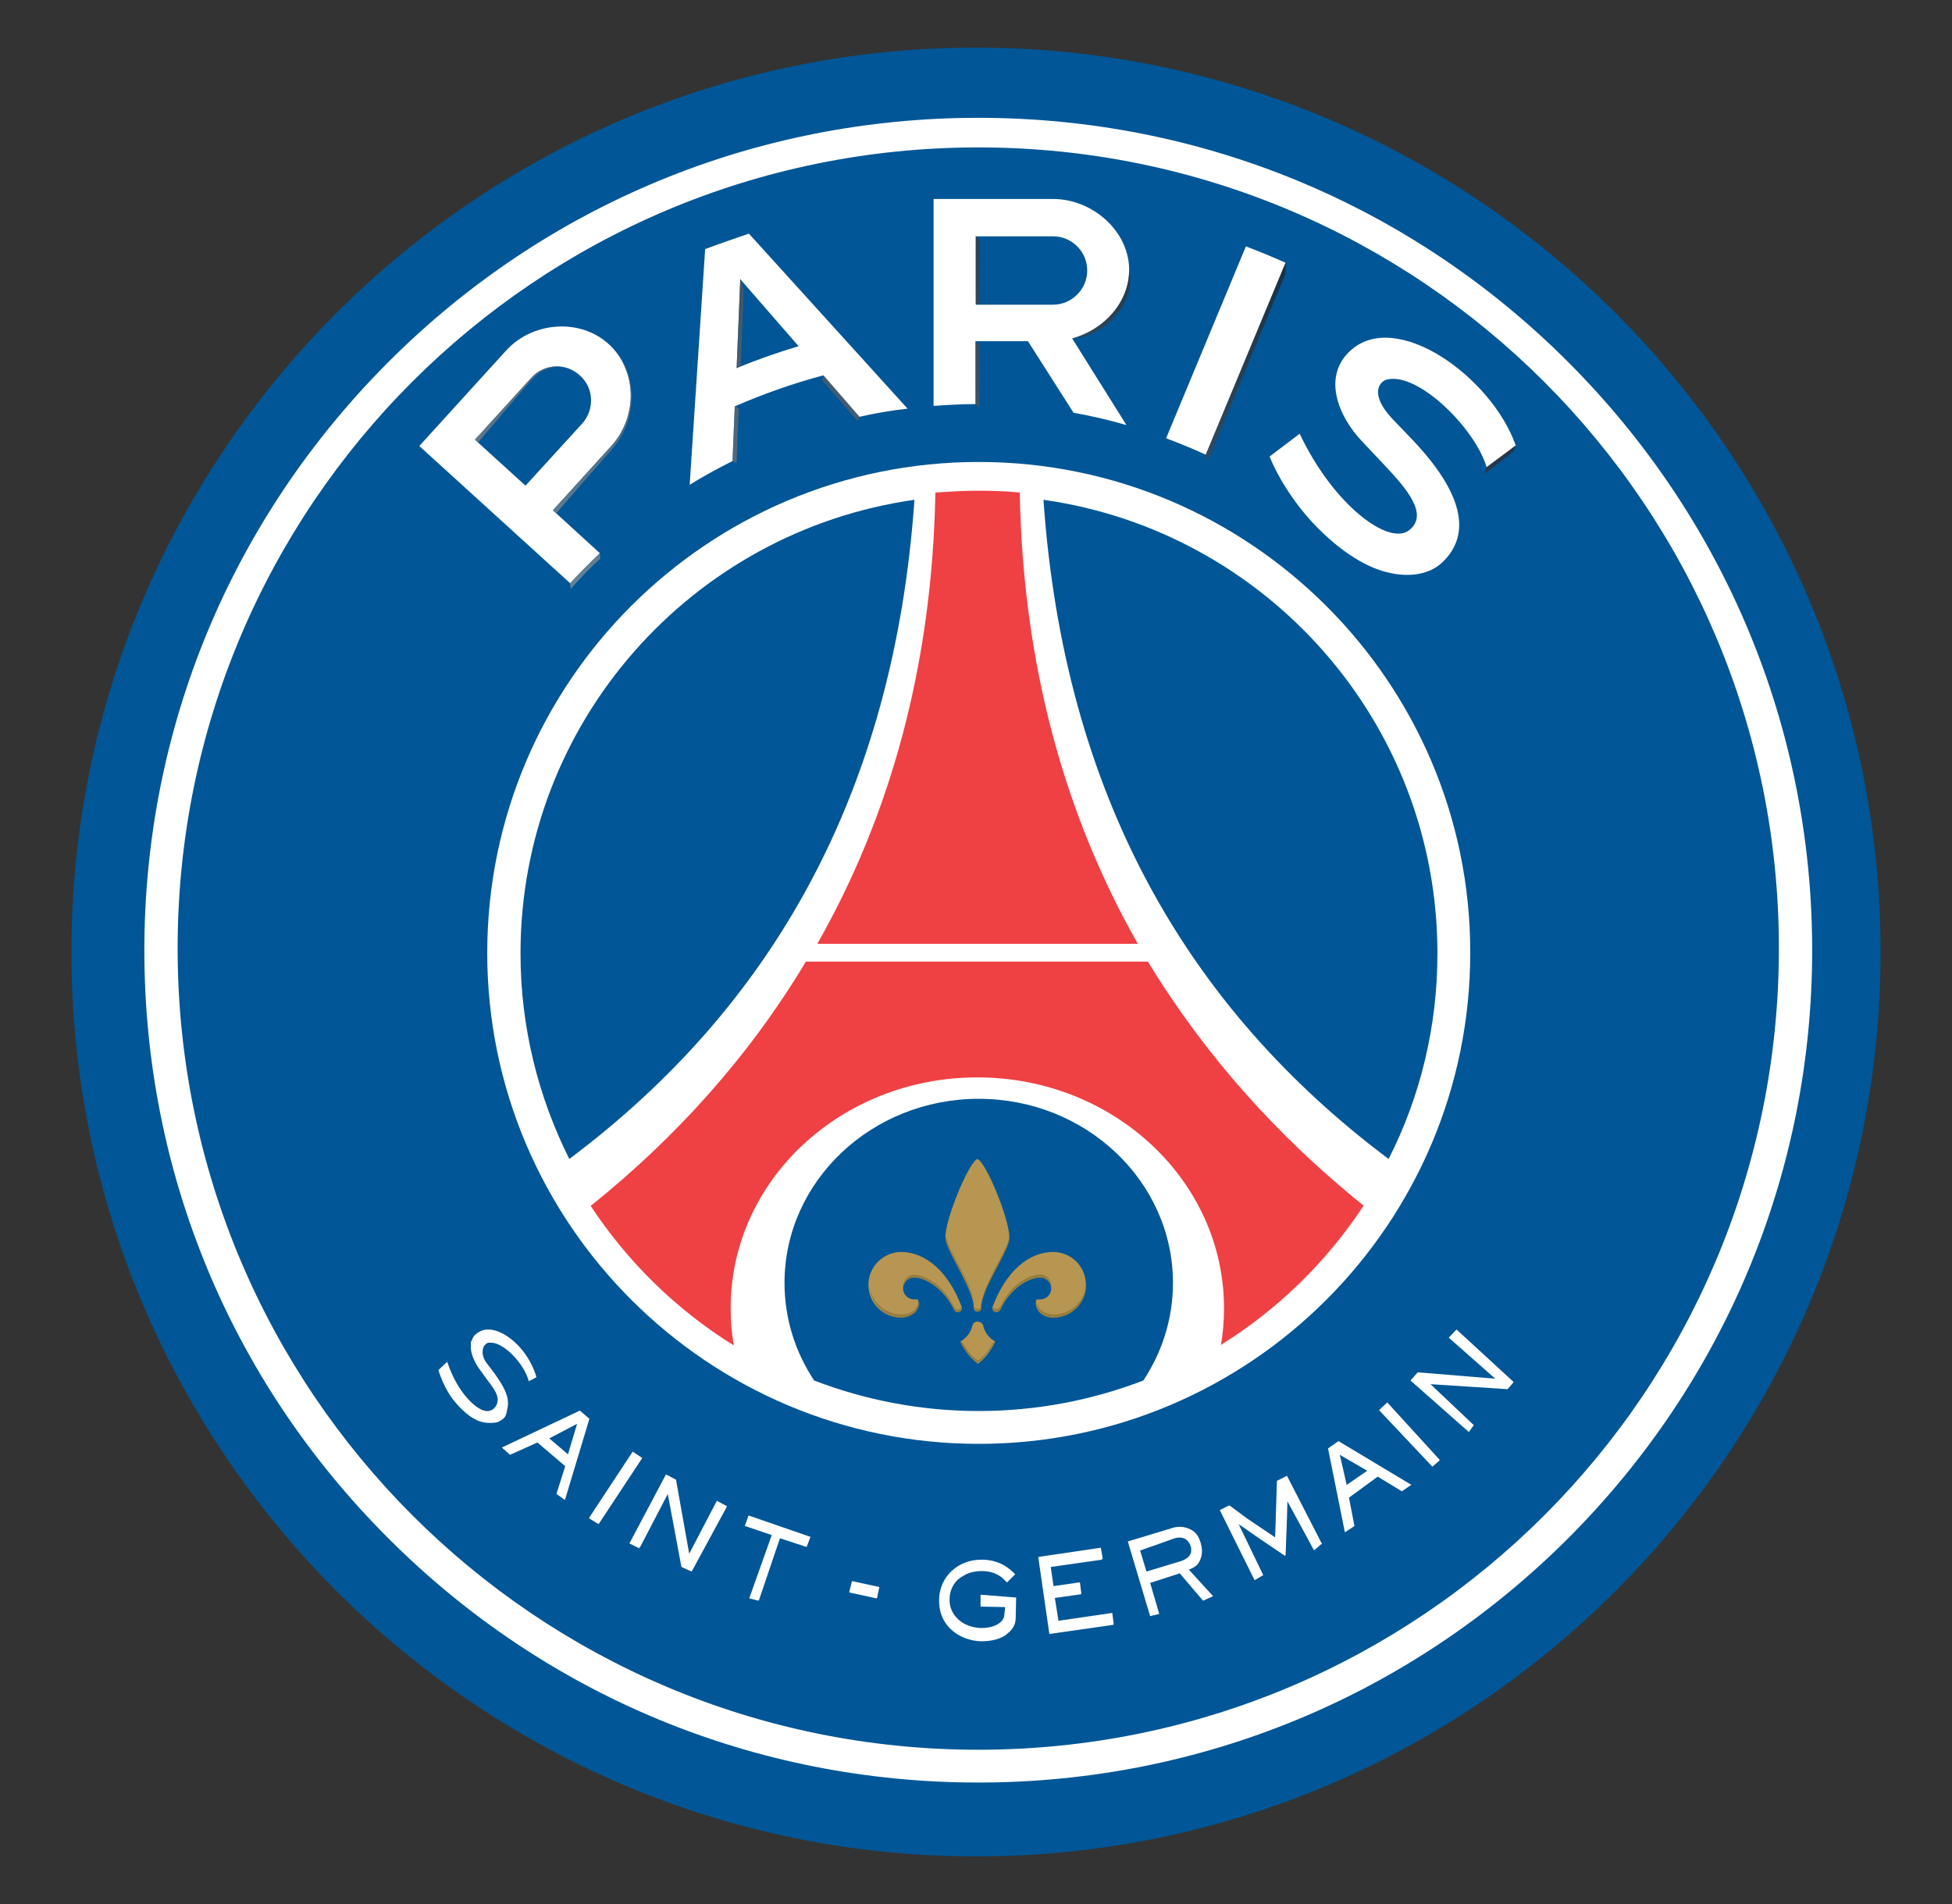
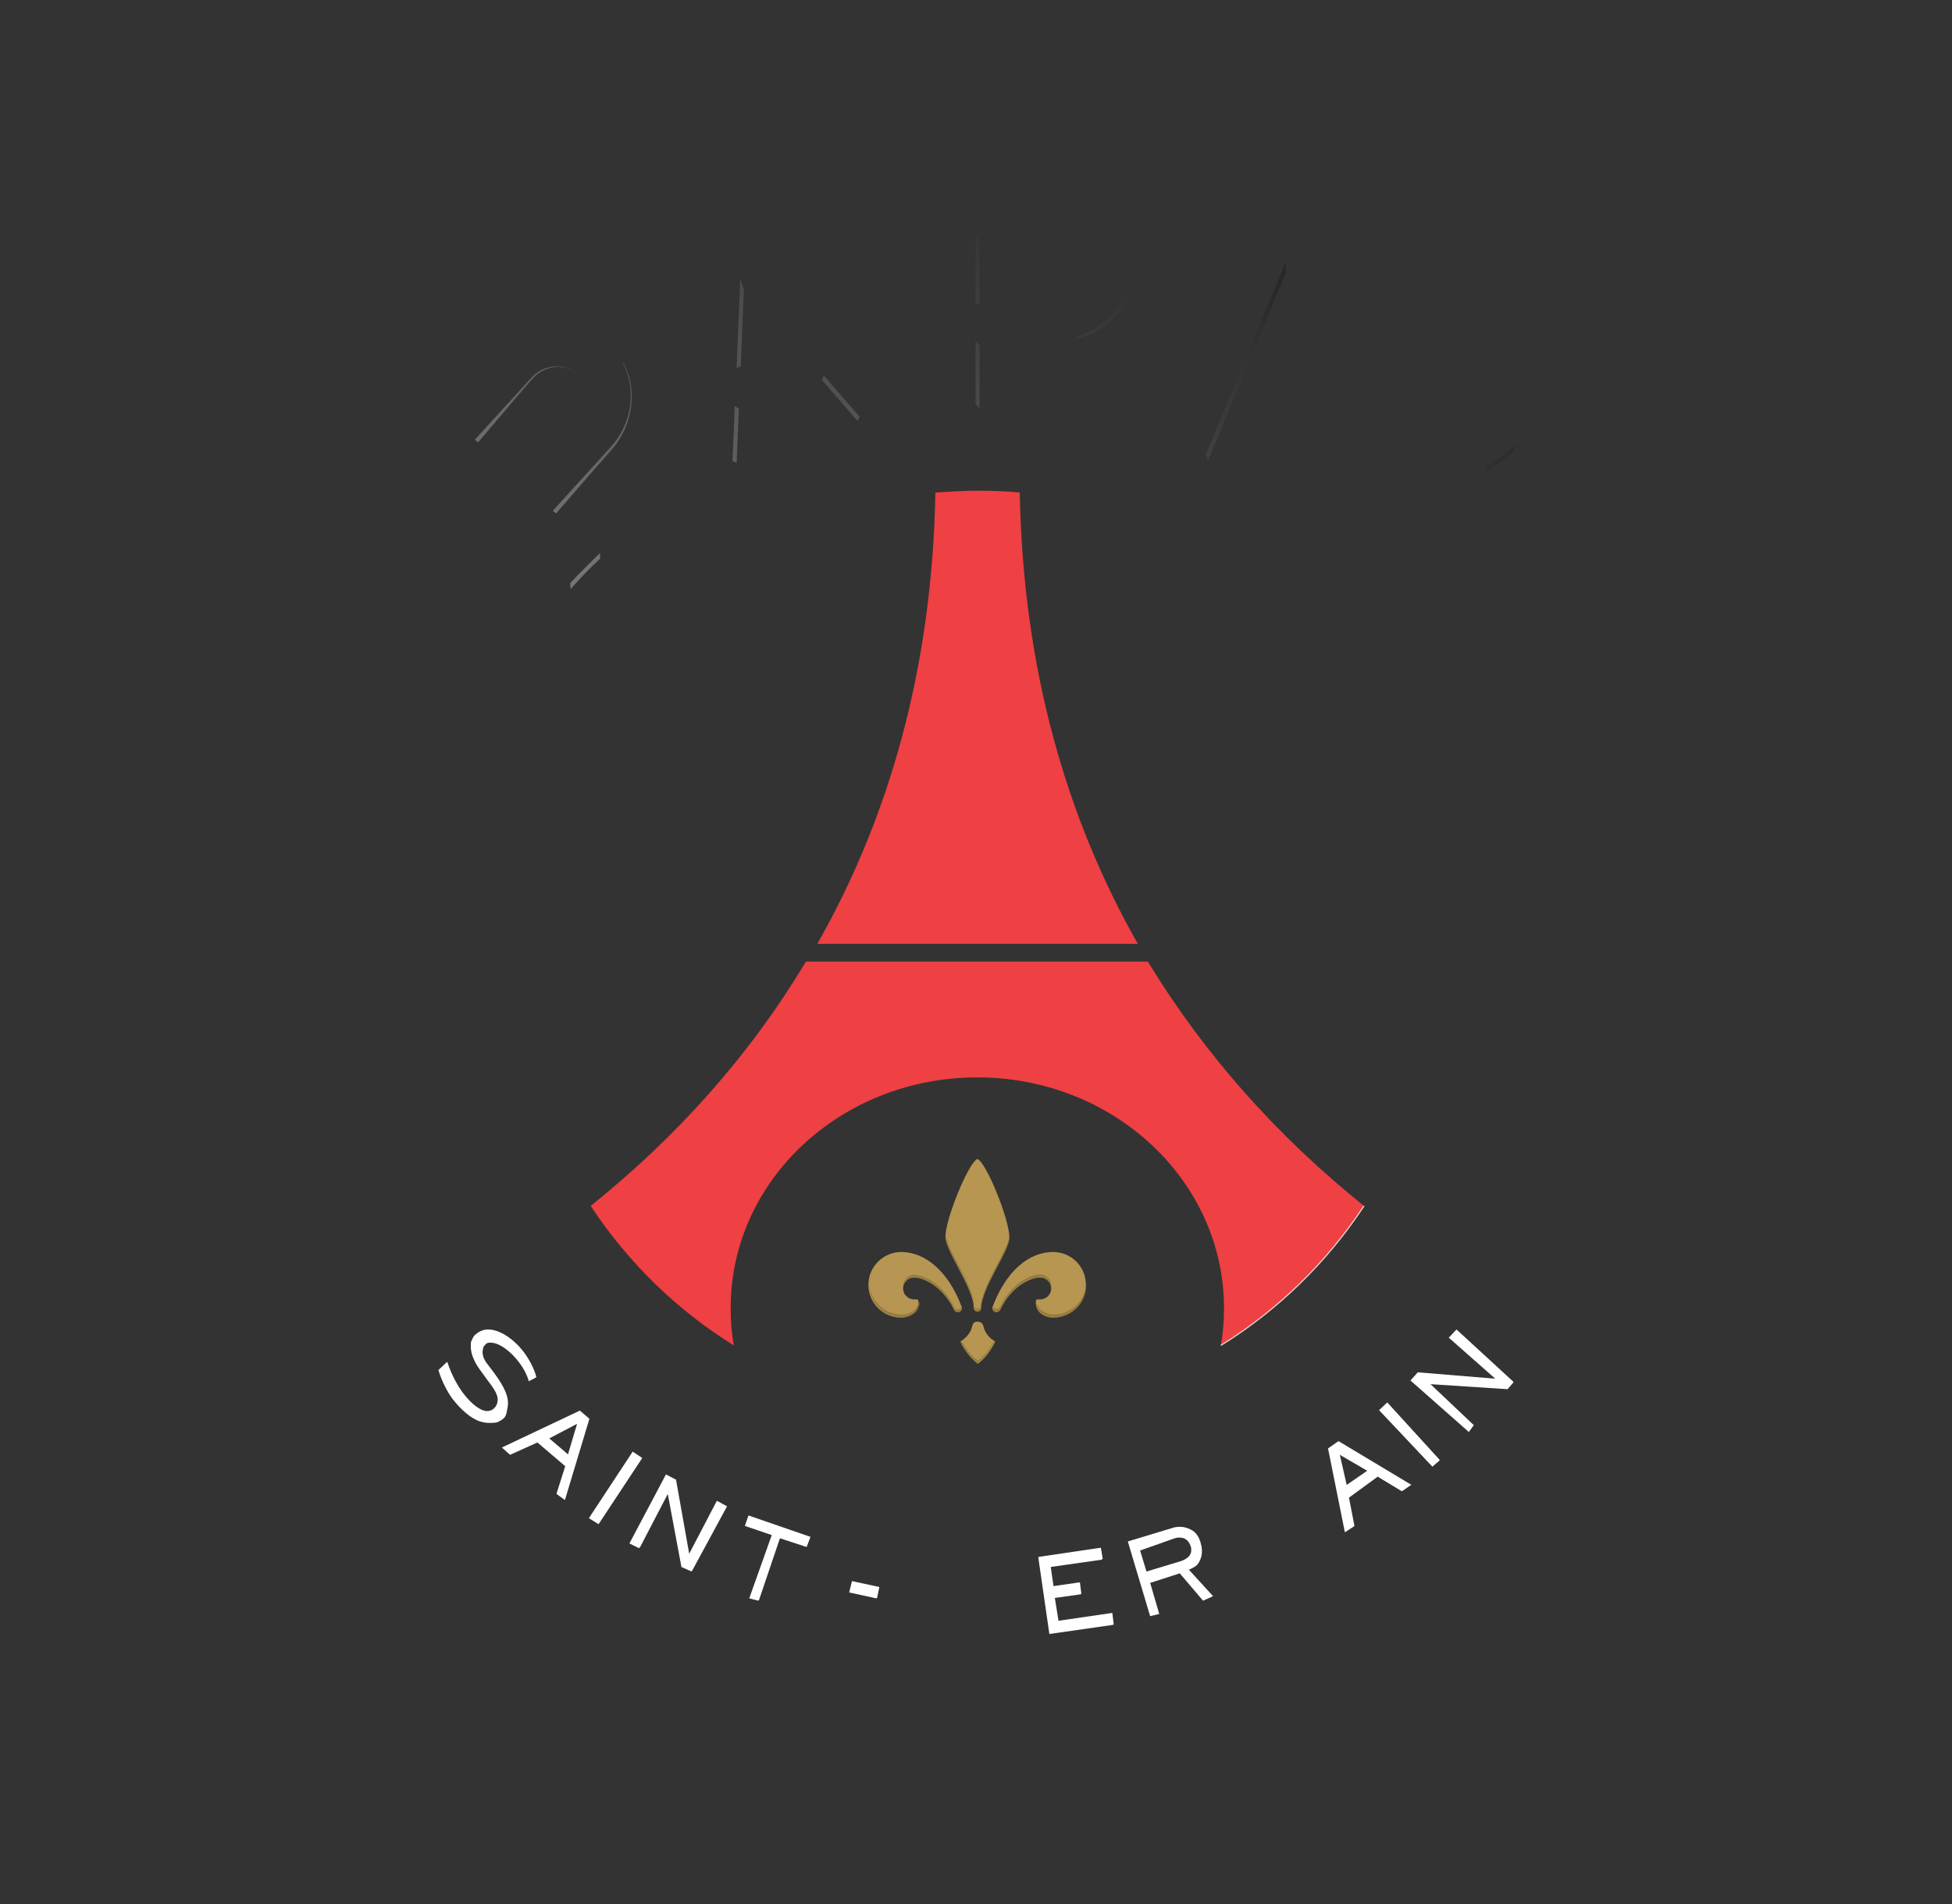
<svg xmlns="http://www.w3.org/2000/svg" width="41" height="40" viewBox="0 0 41 40" fill="none">
  <rect x="0" y="0" width="41" height="40" fill="#333333" stroke="none" />
-   <path d="M20.5 1C10.023 1 1.5 9.523 1.5 20C1.5 30.477 10.023 39 20.5 39C30.977 39 39.5 30.477 39.5 20C39.5 9.523 30.977 1 20.5 1Z" fill="#005696" />
-   <path d="M10.626 7.369L8.807 9.37L11.976 12.253C12.178 12.033 12.379 11.831 12.599 11.621L11.613 10.72L12.838 9.37C13.394 8.757 13.394 7.78 12.781 7.225C12.178 6.679 11.182 6.756 10.626 7.369ZM12.226 8.901L11.038 10.203L9.975 9.236L11.162 7.934C11.431 7.637 11.89 7.618 12.178 7.886C12.475 8.144 12.494 8.604 12.226 8.901ZM14.811 5.233L14.486 10.184C14.782 10.002 15.079 9.839 15.386 9.686L15.434 8.537C16.027 8.278 16.65 8.058 17.291 7.886L18.048 8.757C18.383 8.681 18.718 8.623 19.063 8.585L15.73 4.908C15.424 5.013 15.118 5.118 14.811 5.233ZM15.472 7.733L15.549 5.865L16.774 7.273C16.324 7.407 15.893 7.56 15.472 7.733ZM23.717 5.674C23.717 4.85 22.942 4.18 22.118 4.18H19.609V8.527C19.896 8.508 20.193 8.489 20.49 8.489V7.168H21.591L22.549 8.671C22.923 8.738 23.296 8.824 23.66 8.93L22.52 7.11C23.172 6.938 23.717 6.363 23.717 5.674ZM22.118 6.401H20.5V4.965H22.118C22.52 4.965 22.836 5.291 22.836 5.683C22.836 6.076 22.511 6.401 22.118 6.401ZM29.243 8.796L29.674 9.246C30.699 10.328 30.938 11.209 30.287 11.822C30.028 12.061 29.626 12.128 29.224 12.042C28.716 11.946 28.151 11.582 27.625 11.037C27.165 10.558 26.82 9.983 26.667 9.59L27.299 9.112C28.008 10.615 29.186 11.487 29.607 11.132C30 10.807 29.569 10.29 29.08 9.772L28.602 9.265C28.104 8.738 27.778 7.915 28.352 7.378C29.31 6.468 31.331 7.915 31.838 9.361C31.838 9.361 31.417 9.677 31.226 9.82C30.996 9.016 29.799 7.819 29.138 7.972C28.965 8.01 28.764 8.288 29.243 8.796ZM27.002 5.52L25.326 9.552C25.058 9.428 24.771 9.313 24.493 9.207L26.169 5.176C26.447 5.281 26.724 5.396 27.002 5.52Z" fill="white" />
  <path d="M20.423 27.853C20.395 27.987 20.308 28.093 20.194 28.169C20.174 28.179 20.174 28.189 20.184 28.208C20.251 28.342 20.366 28.514 20.51 28.629C20.529 28.648 20.538 28.648 20.538 28.648C20.538 28.648 20.548 28.648 20.567 28.629C20.711 28.514 20.826 28.342 20.893 28.208C20.902 28.189 20.902 28.179 20.883 28.169C20.768 28.102 20.682 27.987 20.653 27.853C20.644 27.805 20.596 27.767 20.538 27.767C20.481 27.758 20.433 27.796 20.423 27.853Z" fill="#B79651" />
  <path d="M20.5 24.367C20.308 24.52 19.858 25.612 19.858 25.985C19.858 26.282 20.452 27.058 20.452 27.479C20.452 27.517 20.491 27.556 20.529 27.556C20.577 27.556 20.605 27.517 20.605 27.479C20.605 27.058 21.199 26.282 21.199 25.985C21.199 25.593 20.682 24.348 20.519 24.348C20.529 24.348 20.51 24.357 20.5 24.367Z" fill="#B79651" />
  <path d="M18.24 26.991C18.24 27.374 18.547 27.681 18.93 27.681C19.045 27.681 19.16 27.623 19.217 27.566C19.313 27.451 19.294 27.346 19.284 27.317C19.274 27.288 19.246 27.298 19.236 27.298C19.227 27.298 19.207 27.298 19.198 27.298C19.073 27.298 18.968 27.192 18.968 27.068C18.968 26.943 19.073 26.838 19.198 26.838C19.428 26.838 19.82 27.058 20.041 27.518C20.05 27.547 20.088 27.566 20.117 27.566C20.165 27.566 20.203 27.528 20.203 27.48C20.203 27.47 20.203 27.451 20.194 27.441C19.916 26.704 19.428 26.302 18.93 26.302C18.556 26.302 18.24 26.608 18.24 26.991Z" fill="#B79653" />
  <path d="M20.854 27.441C20.845 27.451 20.845 27.46 20.845 27.48C20.845 27.528 20.883 27.566 20.931 27.566C20.96 27.566 20.988 27.547 21.008 27.518C21.218 27.058 21.62 26.838 21.85 26.838C21.975 26.838 22.08 26.943 22.08 27.068C22.08 27.192 21.975 27.298 21.85 27.298C21.841 27.298 21.822 27.298 21.812 27.298C21.802 27.298 21.774 27.288 21.764 27.317C21.755 27.336 21.735 27.451 21.831 27.566C21.889 27.633 22.003 27.681 22.118 27.681C22.502 27.681 22.808 27.374 22.808 26.991C22.808 26.608 22.502 26.302 22.118 26.302C21.611 26.302 21.132 26.704 20.854 27.441Z" fill="#B79651" />
-   <path d="M20.557 9.705C14.859 9.705 10.234 14.331 10.234 20.019C10.234 25.707 14.869 30.333 20.557 30.333C26.256 30.333 30.881 25.707 30.881 20.019C30.891 14.34 26.256 9.705 20.557 9.705ZM11.958 24.348C11.306 23.045 10.933 21.58 10.933 20.029C10.933 15.173 14.534 11.161 19.207 10.5C18.776 16.686 16.2 21.168 11.958 24.348ZM24.015 29.002C22.942 29.414 21.774 29.643 20.557 29.643C19.341 29.643 18.173 29.414 17.1 29.002C16.708 28.408 16.478 27.709 16.478 26.952C16.478 24.817 18.307 23.084 20.557 23.084C22.808 23.084 24.637 24.817 24.637 26.952C24.637 27.709 24.407 28.408 24.015 29.002ZM29.167 24.348C24.924 21.168 22.348 16.686 21.917 10.5C26.591 11.161 30.192 15.173 30.192 20.029C30.192 21.58 29.828 23.045 29.167 24.348ZM32.93 7.598C29.627 4.294 25.231 2.475 20.548 2.475C15.874 2.475 11.469 4.294 8.165 7.598C4.861 10.902 3.032 15.298 3.032 19.962C3.032 24.635 4.852 29.021 8.165 32.325C11.469 35.629 15.865 37.448 20.548 37.448C25.221 37.448 29.617 35.629 32.93 32.325C36.234 29.021 38.063 24.625 38.063 19.962C38.063 15.298 36.234 10.902 32.93 7.598ZM20.548 36.759C11.258 36.759 3.731 29.222 3.731 19.923C3.731 10.624 11.258 3.097 20.548 3.097C29.837 3.097 37.364 10.634 37.364 19.923C37.364 29.232 29.837 36.759 20.548 36.759Z" fill="white" />
  <path d="M28.649 25.334C27.873 26.512 26.849 27.518 25.642 28.265C25.69 28.006 25.709 27.748 25.709 27.48C25.709 24.808 23.392 22.634 20.528 22.634C17.665 22.634 15.347 24.798 15.347 27.48C15.347 27.748 15.366 28.006 15.414 28.265C14.208 27.518 13.183 26.512 12.407 25.334C14.208 23.888 15.74 22.184 16.927 20.201H24.11C25.317 22.184 26.849 23.888 28.649 25.334ZM21.419 10.347C21.131 10.318 20.835 10.309 20.538 10.309C20.241 10.309 19.944 10.328 19.647 10.347C19.58 14.024 18.68 17.166 17.167 19.828H23.899C22.386 17.166 21.486 14.015 21.419 10.347Z" fill="#EF4043" />
  <path opacity="0.8" fill-rule="evenodd" clip-rule="evenodd" d="M25.637 28.255C26.842 27.509 27.865 26.505 28.64 25.328L28.66 25.341C27.883 26.52 26.857 27.527 25.649 28.275L25.637 28.255Z" fill="white" />
  <path opacity="0.7" d="M21.841 26.838C21.612 26.838 21.219 27.058 20.999 27.518C20.98 27.546 20.951 27.566 20.922 27.566C20.884 27.566 20.855 27.546 20.846 27.508C20.855 27.498 20.855 27.479 20.865 27.47C20.884 27.489 20.903 27.498 20.932 27.498C20.96 27.498 20.989 27.479 21.008 27.451C21.219 26.991 21.621 26.771 21.851 26.771C21.976 26.771 22.081 26.876 22.081 27C22.081 27.01 22.081 27.02 22.081 27.029C22.062 26.924 21.966 26.838 21.841 26.838ZM19.304 27.336C19.304 27.345 19.304 27.355 19.294 27.374C19.285 27.412 19.265 27.451 19.227 27.498C19.169 27.566 19.055 27.613 18.94 27.613C18.585 27.613 18.288 27.336 18.26 26.991C18.26 27 18.26 27.01 18.26 27.02C18.26 27.01 18.26 27 18.26 26.991C18.26 27.374 18.566 27.68 18.949 27.68C19.064 27.68 19.179 27.623 19.237 27.566C19.285 27.508 19.304 27.451 19.313 27.403C19.313 27.393 19.313 27.384 19.313 27.374V27.364V27.355C19.304 27.345 19.304 27.345 19.304 27.336ZM22.809 26.962C22.809 26.972 22.809 26.981 22.809 26.991C22.78 27.345 22.483 27.613 22.129 27.613C22.014 27.613 21.899 27.556 21.841 27.498C21.803 27.451 21.784 27.412 21.774 27.374C21.774 27.384 21.774 27.384 21.765 27.403C21.774 27.451 21.794 27.508 21.841 27.566C21.899 27.633 22.014 27.68 22.129 27.68C22.512 27.68 22.818 27.374 22.818 27C22.809 26.981 22.809 26.972 22.809 26.962ZM20.462 27.479C20.462 27.518 20.501 27.556 20.539 27.556C20.587 27.556 20.616 27.518 20.616 27.479C20.616 27.067 21.19 26.311 21.209 26.005C21.209 25.995 21.209 25.995 21.209 25.985C21.209 25.976 21.209 25.957 21.209 25.938C21.209 25.947 21.209 25.957 21.209 25.966C21.162 26.282 20.616 27.01 20.616 27.422C20.616 27.46 20.577 27.498 20.539 27.498C20.491 27.498 20.462 27.46 20.462 27.422C20.462 27.02 19.916 26.292 19.869 25.966C19.869 25.976 19.869 25.995 19.859 26.005C19.859 25.995 19.859 25.995 19.859 25.985C19.859 26.282 20.462 27.058 20.462 27.479ZM20.855 28.207C20.788 28.332 20.692 28.466 20.568 28.561C20.549 28.581 20.539 28.581 20.539 28.581C20.539 28.581 20.529 28.581 20.51 28.561C20.386 28.466 20.29 28.332 20.223 28.207L20.175 28.188V28.198C20.175 28.207 20.185 28.217 20.185 28.226C20.252 28.36 20.367 28.514 20.501 28.619C20.52 28.638 20.529 28.638 20.529 28.638C20.529 28.638 20.539 28.638 20.558 28.619C20.692 28.514 20.798 28.351 20.874 28.226C20.884 28.217 20.884 28.207 20.884 28.198V28.188L20.855 28.207ZM20.204 27.498C20.204 27.489 20.204 27.489 20.204 27.479C20.204 27.47 20.204 27.46 20.194 27.451C20.194 27.46 20.185 27.47 20.175 27.47L20.194 27.508C20.204 27.508 20.204 27.508 20.204 27.498ZM20.204 27.518L20.185 27.479C20.166 27.498 20.146 27.508 20.118 27.508C20.089 27.508 20.06 27.489 20.041 27.46C19.83 27 19.428 26.78 19.198 26.78C19.074 26.78 18.968 26.886 18.968 27.01C18.968 27.02 18.968 27.029 18.968 27.039C18.988 26.924 19.083 26.838 19.198 26.838C19.428 26.838 19.821 27.058 20.041 27.518C20.051 27.546 20.089 27.566 20.118 27.566C20.156 27.566 20.185 27.546 20.204 27.518Z" fill="#897438" />
  <path opacity="0.7" d="M17.301 7.886L18.057 8.757L18.009 8.843L17.262 7.981L17.301 7.886ZM15.385 9.686L15.472 9.724L15.52 8.585L15.433 8.527L15.385 9.686ZM15.472 7.732L15.558 7.694L15.625 6.085L15.548 5.855L15.472 7.732ZM12.177 7.886C11.88 7.617 11.43 7.637 11.162 7.933L9.975 9.236L10.042 9.293L10.98 8.192C11.057 8.106 11.133 8.01 11.22 7.924C11.296 7.838 11.402 7.78 11.516 7.742C11.737 7.665 11.995 7.723 12.177 7.886ZM13.106 7.646L13.068 7.598C13.374 8.154 13.288 8.881 12.838 9.379L11.612 10.73L11.679 10.787L12.369 9.992L12.713 9.6C12.828 9.466 12.953 9.341 13.039 9.178C13.221 8.872 13.298 8.498 13.259 8.154C13.24 7.972 13.183 7.799 13.106 7.646ZM11.976 12.252L11.986 12.377L12.043 12.31C12.225 12.109 12.369 11.956 12.608 11.735L12.599 11.62C12.388 11.831 12.177 12.032 11.976 12.252ZM25.374 9.676L27.002 5.75V5.52L25.326 9.552L25.374 9.676ZM31.225 9.81L31.177 9.954L31.283 9.877C31.311 9.858 31.331 9.839 31.359 9.82C31.388 9.801 31.407 9.782 31.436 9.763L31.79 9.485L31.838 9.351C31.848 9.351 31.417 9.667 31.225 9.81ZM22.52 7.11C22.692 7.1 22.865 7.052 23.018 6.966C23.171 6.89 23.315 6.775 23.43 6.641C23.545 6.506 23.64 6.353 23.688 6.181C23.746 6.018 23.755 5.836 23.717 5.664C23.717 6.363 23.171 6.937 22.52 7.11ZM20.49 4.955V6.392H20.576V5.041L20.49 4.955ZM20.49 8.489L20.576 8.575V7.253L20.49 7.167V8.489Z" fill="url(#paint0_linear_138_4140)" />
  <path d="M17.895 33.216L17.838 33.446V33.455L18.413 33.58V33.57H18.422L18.47 33.34L17.895 33.216Z" fill="white" />
-   <path d="M20.615 33.503H20.596V33.733V33.752L21.113 33.762L21.094 33.934C21.085 34.078 20.893 34.202 20.615 34.202C20.204 34.193 19.935 33.915 19.945 33.599C19.945 33.474 19.983 33.36 20.05 33.264C20.079 33.216 20.146 33.158 20.194 33.13C20.213 33.12 20.223 33.111 20.242 33.101C20.347 33.034 20.481 33.005 20.644 33.005C20.941 33.015 21.066 33.158 21.142 33.235C21.142 33.235 21.142 33.235 21.152 33.245L21.314 33.082L21.324 33.072C21.228 32.977 21.027 32.775 20.644 32.766H20.634C20.117 32.756 19.734 33.13 19.725 33.599V33.608C19.725 33.608 19.725 33.608 19.725 33.618C19.715 34.174 20.175 34.47 20.606 34.48C20.788 34.48 20.941 34.451 21.066 34.384C21.104 34.365 21.133 34.346 21.161 34.317C21.209 34.279 21.247 34.241 21.276 34.193C21.314 34.135 21.334 34.068 21.334 33.992L21.343 33.561L20.615 33.503Z" fill="white" />
  <path d="M10.588 29.788C10.646 29.73 10.646 29.625 10.665 29.548C10.693 29.357 10.607 29.155 10.377 28.84L10.224 28.638C10.1 28.476 10.138 28.351 10.157 28.294C10.167 28.274 10.186 28.255 10.205 28.236C10.224 28.217 10.253 28.207 10.282 28.207C10.291 28.207 10.301 28.207 10.31 28.207C10.588 28.207 11.009 28.648 11.105 29.012V29.021L11.115 29.012C11.172 28.983 11.22 28.964 11.258 28.935H11.268C11.22 28.753 11.115 28.552 10.99 28.389C10.78 28.121 10.492 27.93 10.253 27.93C10.167 27.93 10.09 27.958 10.023 28.006C10.004 28.026 9.985 28.035 9.966 28.054C9.937 28.093 9.918 28.131 9.899 28.179C9.889 28.198 9.889 28.217 9.889 28.246C9.889 28.265 9.889 28.284 9.889 28.303C9.889 28.437 9.966 28.619 10.071 28.763L10.224 28.974C10.339 29.127 10.454 29.27 10.454 29.404C10.454 29.424 10.454 29.433 10.444 29.471C10.444 29.481 10.435 29.51 10.425 29.519C10.416 29.548 10.396 29.567 10.377 29.586C10.368 29.596 10.358 29.606 10.339 29.615C10.31 29.634 10.272 29.644 10.234 29.644C10.1 29.644 9.918 29.51 9.745 29.29C9.611 29.117 9.487 28.887 9.401 28.629L9.391 28.61L9.209 28.782C9.209 28.782 9.295 29.098 9.496 29.376C9.678 29.615 9.899 29.807 10.09 29.864C10.157 29.883 10.214 29.893 10.272 29.893C10.358 29.893 10.444 29.893 10.492 29.855C10.55 29.826 10.569 29.807 10.588 29.788Z" fill="white" />
  <path d="M15.271 31.645L15.06 31.53L15.051 31.54L14.476 32.641L14.198 31.08H14.189L13.988 30.975L13.222 32.421L13.231 32.43H13.222H13.231L13.423 32.526L13.432 32.507H13.442L14.026 31.386L14.313 32.919L14.524 33.014L14.534 32.995V33.005L15.271 31.645Z" fill="white" />
  <path d="M12.38 29.806L12.179 29.634L10.541 30.41L10.713 30.563L11.288 30.304L11.872 30.802L11.69 31.377V31.386L11.863 31.511L11.872 31.492L12.38 29.806ZM12.121 29.912L11.93 30.553L11.537 30.218L12.121 29.912Z" fill="white" />
  <path d="M13.49 30.63L13.289 30.496L12.369 31.894L12.57 32.019L12.58 32.009L13.49 30.63Z" fill="white" />
  <path d="M15.721 31.837L15.645 32.057L16.21 32.249L15.74 33.57V33.58L15.932 33.628V33.618H15.941L16.382 32.316L16.937 32.498V32.488L16.947 32.498V32.478V32.488L17.024 32.287L15.721 31.837Z" fill="white" />
  <path d="M23.363 33.886H23.353L22.233 34.049L22.156 33.57L22.702 33.493V33.484H22.712V33.474L22.683 33.244H22.664L22.128 33.321L22.07 32.919L23.143 32.766V32.756H23.152V32.746H23.162L23.123 32.517H23.114H23.104L21.811 32.708V32.718V32.727V32.737L22.041 34.327L23.382 34.135V34.126H23.392V34.116L23.363 33.886Z" fill="white" />
  <path d="M24.972 32.977C25.029 32.948 25.115 32.919 25.163 32.852C25.23 32.756 25.278 32.613 25.221 32.421C25.182 32.278 25.115 32.182 25.01 32.134C24.886 32.067 24.742 32.057 24.608 32.105L23.689 32.383L23.823 32.833L24.158 33.953L24.234 33.934L24.349 33.906L24.158 33.254L24.78 33.053L25.269 33.628L25.46 33.542L25.479 33.532L24.972 32.977ZM24.675 32.316C24.809 32.278 24.953 32.306 25.01 32.488C25.02 32.507 25.02 32.526 25.02 32.536C25.02 32.555 25.02 32.565 25.02 32.584C25.02 32.603 25.02 32.613 25.01 32.632C24.981 32.708 24.914 32.756 24.809 32.795L24.081 33.015L23.947 32.574L24.675 32.316Z" fill="white" />
  <path d="M28.114 30.275L27.894 30.429L28.248 32.191L28.439 32.066L28.449 32.057L28.334 31.463L28.937 31.022L29.445 31.329L29.627 31.204L29.646 31.195L28.114 30.275ZM28.717 30.898L28.286 31.195L28.142 30.563" fill="white" />
  <path d="M29.138 29.462L28.966 29.625L30.086 30.812L30.23 30.688L30.239 30.669L29.138 29.462Z" fill="white" />
  <path d="M31.79 29.031L30.593 27.93L30.43 28.102L31.407 28.964L29.779 28.83L29.626 29.002L30.852 30.084L30.948 29.95L30.957 29.941L30.047 29.079L31.666 29.184L31.781 29.05L31.79 29.031Z" fill="white" />
-   <path d="M27.032 31.004L26.821 31.109L26.783 32.297L26.199 31.904L25.825 31.626L25.796 31.636L25.624 31.722V31.732L26.352 33.197L26.515 33.101L26.534 33.092L26.017 32.019L26.457 32.325L26.994 32.689V32.67H27.003L27.032 31.875L27.041 31.54L27.156 31.751L27.597 32.565H27.606L27.741 32.45L27.75 32.44H27.769L27.032 31.004Z" fill="white" />
  <defs>
    <linearGradient id="paint0_linear_138_4140" x1="23.789" y1="3.666" x2="17.067" y2="15.309" gradientUnits="userSpaceOnUse">
      <stop stop-color="#231F20" />
      <stop offset="1" stop-color="#939598" />
    </linearGradient>
  </defs>
</svg>